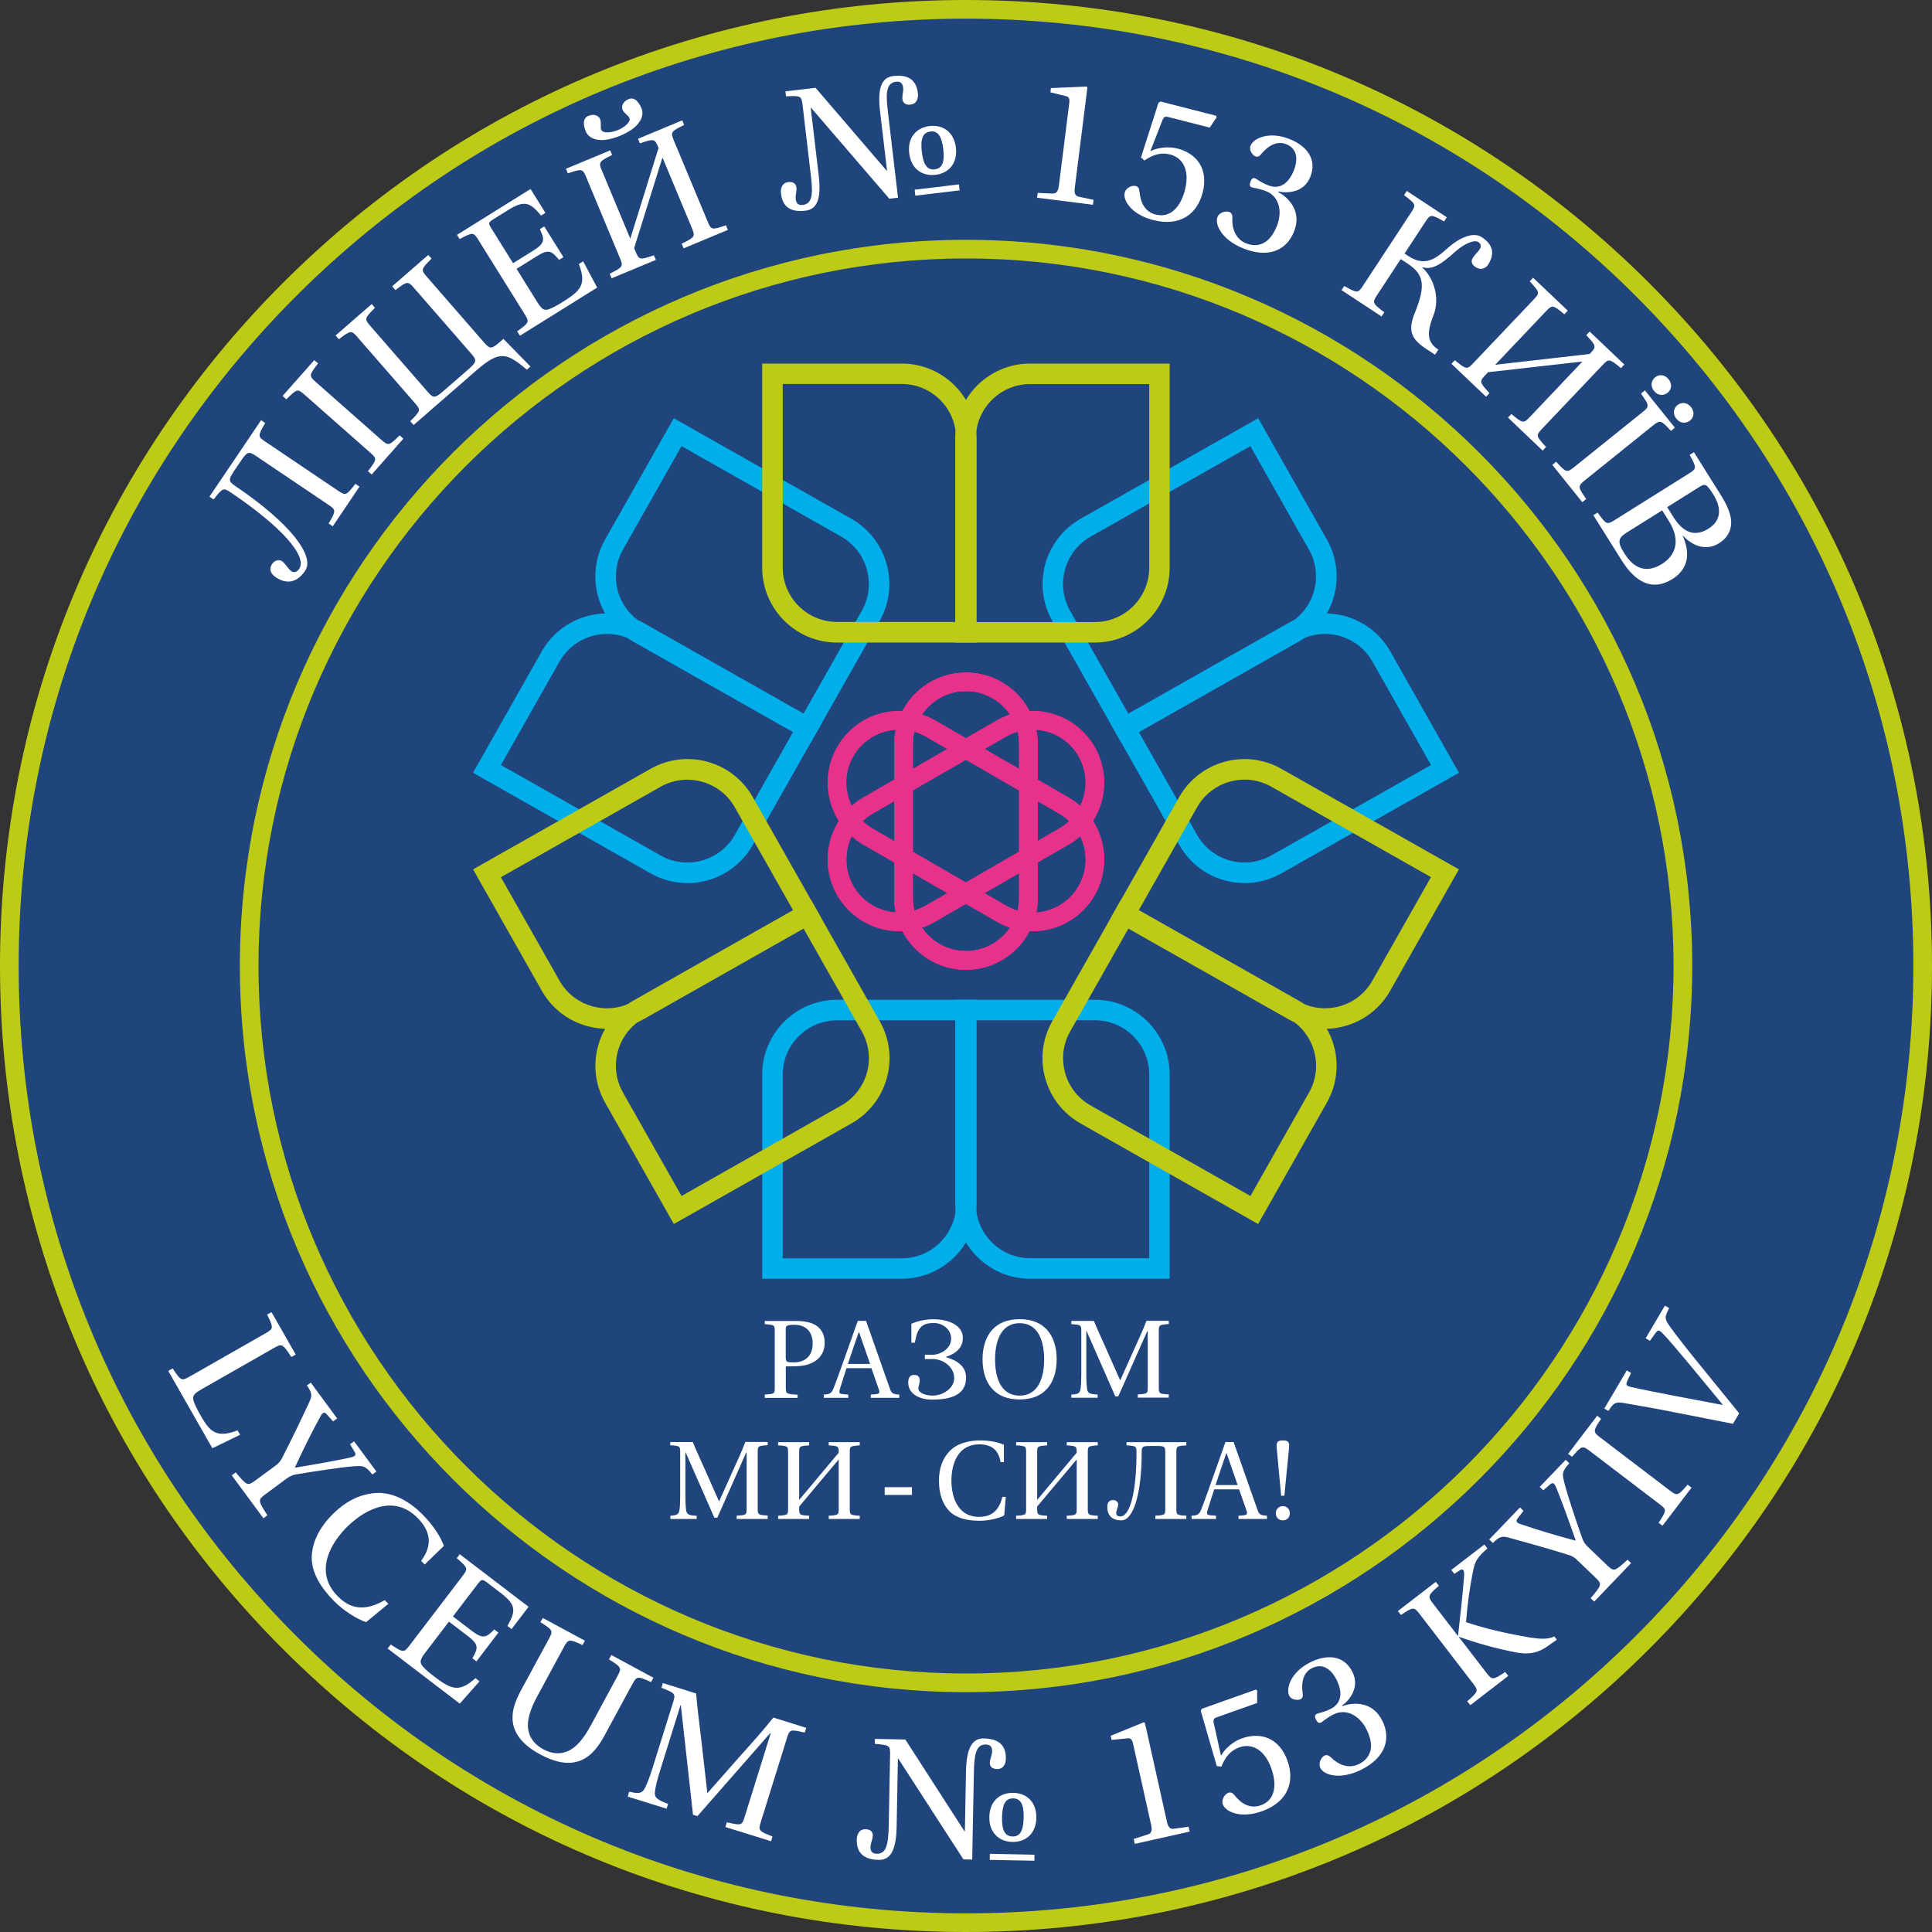
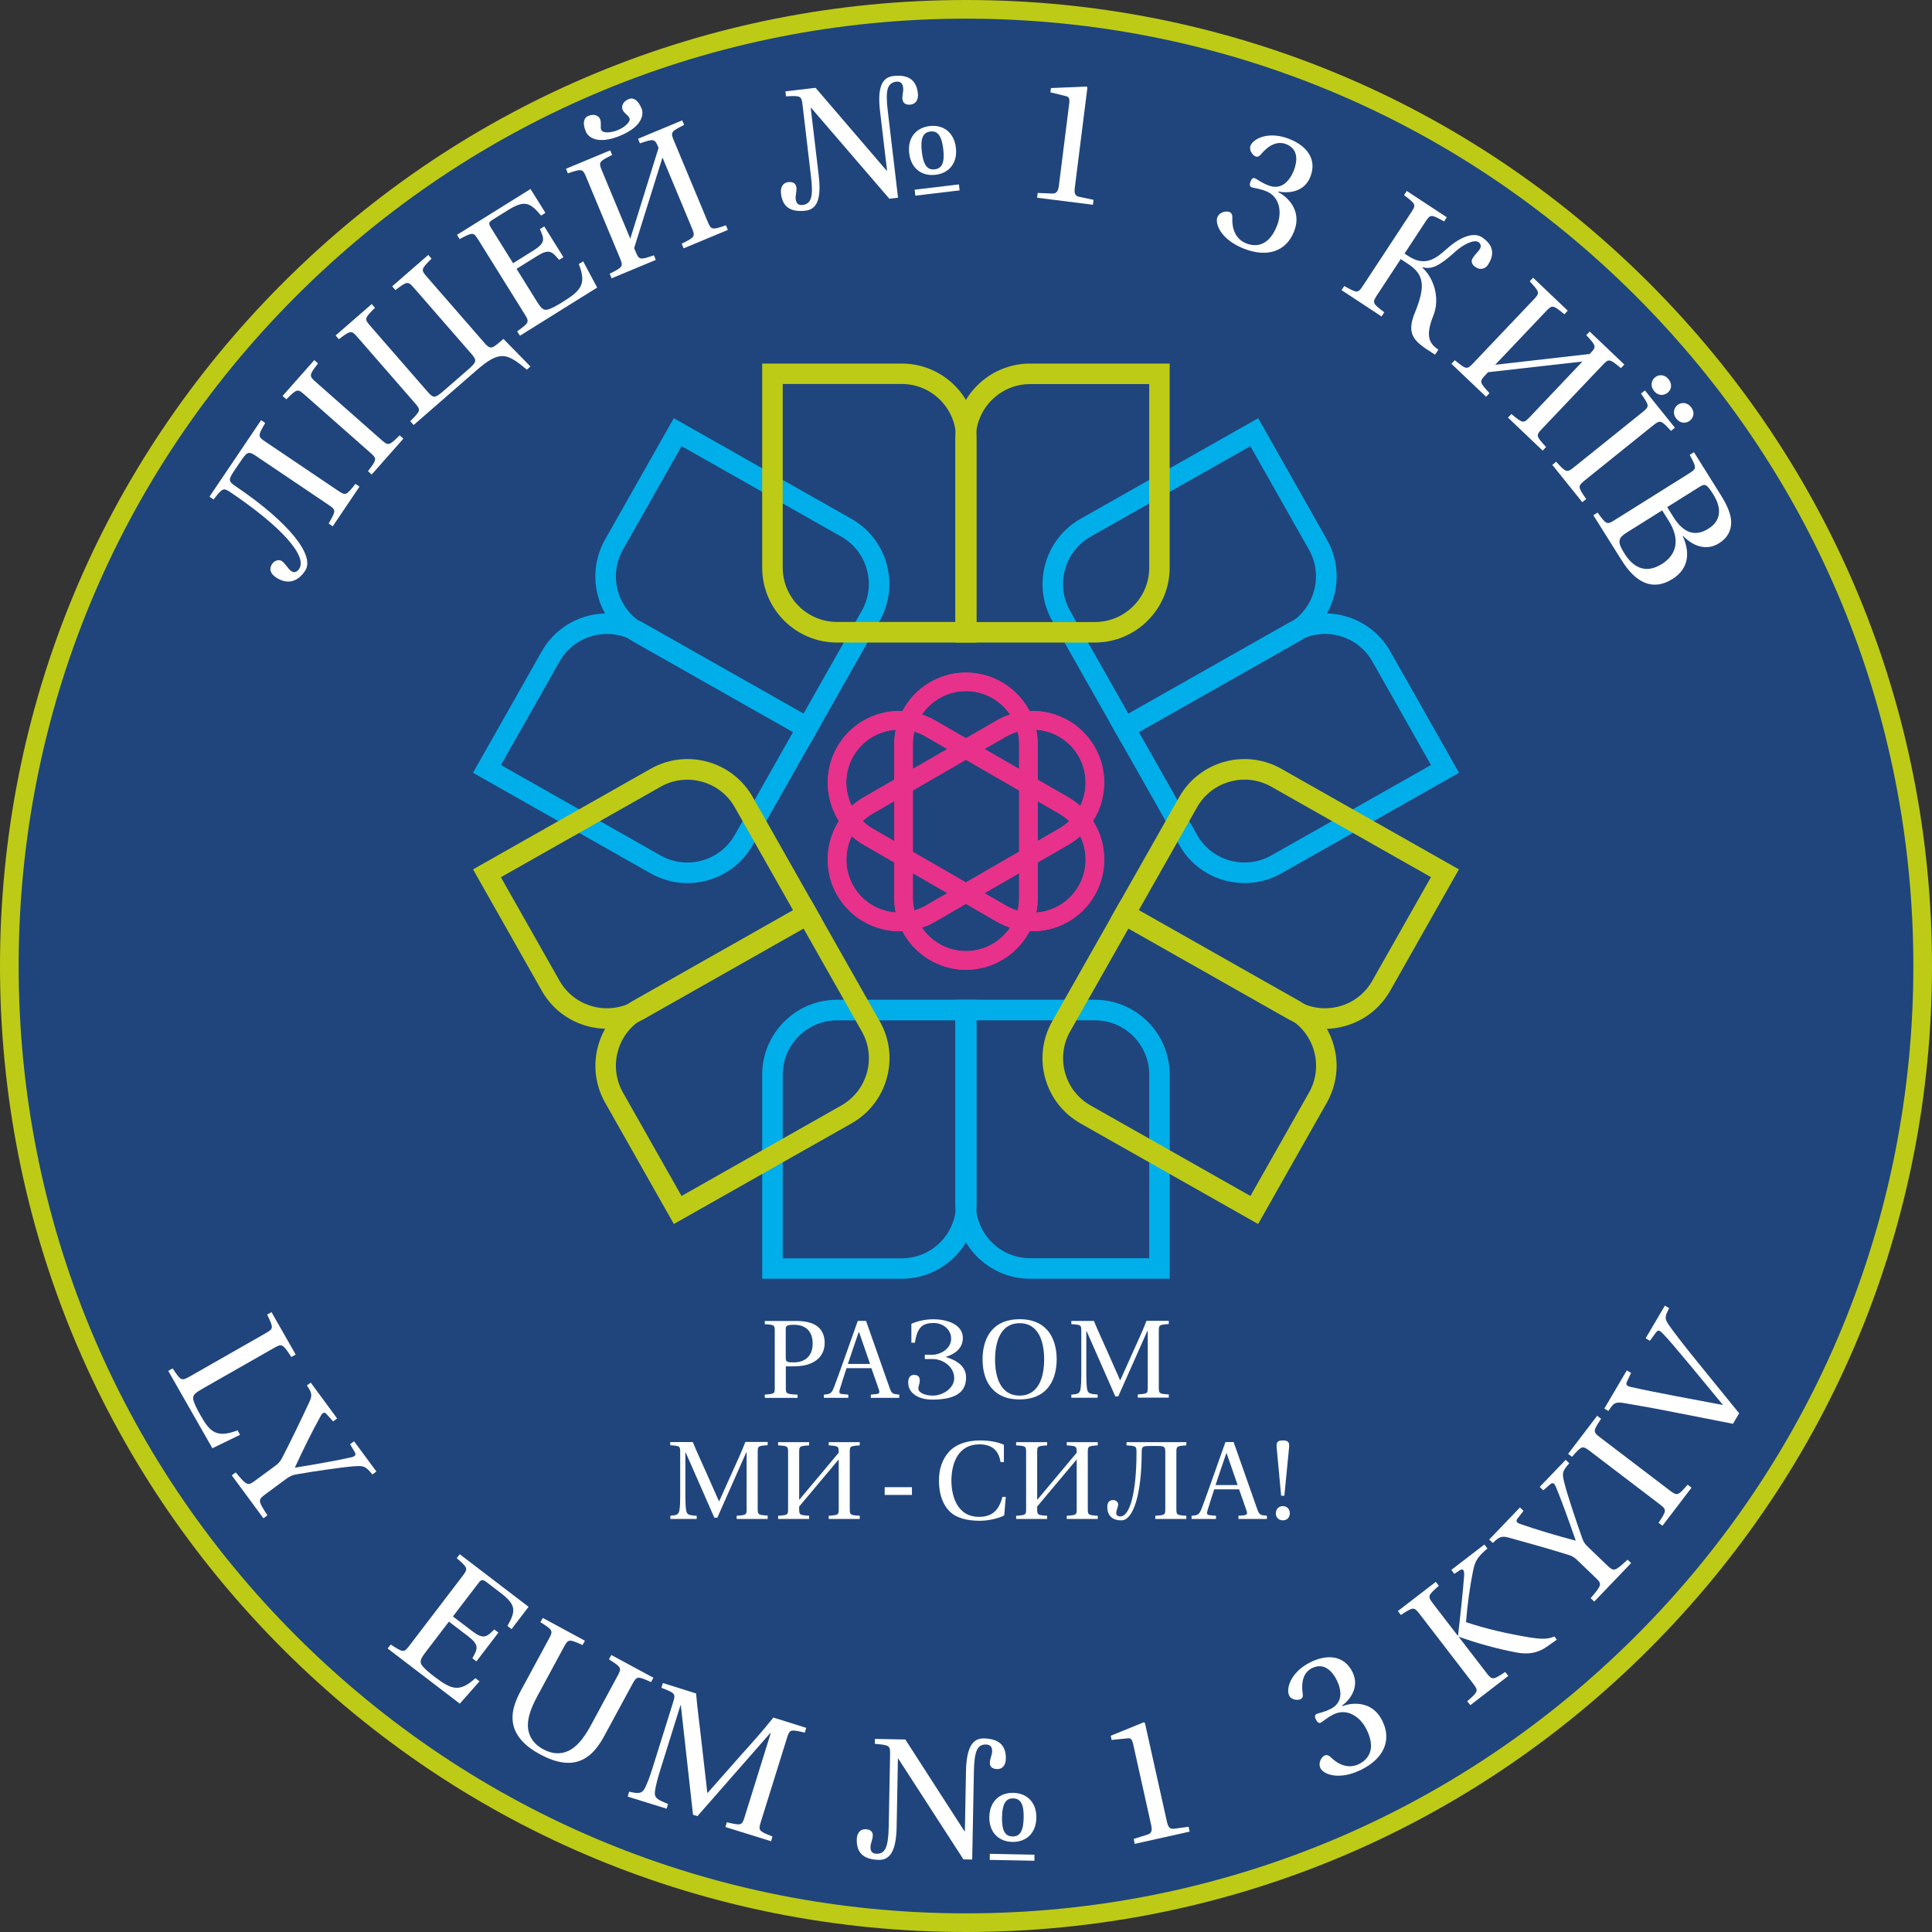
<svg xmlns="http://www.w3.org/2000/svg" width="80" height="80" viewBox="0 0 80 80" fill="none">
  <rect x="0" y="0" width="80" height="80" fill="#333333" stroke="none" />
  <g id="logo">
    <g id="Group">
      <g id="Group_2">
        <path id="Vector" d="M39.999 79.612C61.876 79.612 79.611 61.877 79.611 40C79.611 18.123 61.876 0.388 39.999 0.388C18.122 0.388 0.387 18.123 0.387 40C0.387 61.877 18.122 79.612 39.999 79.612Z" fill="#1F457C" />
        <path id="Vector_2" d="M40 80C29.315 80 19.271 75.841 11.715 68.285C4.159 60.728 0 50.685 0 40C0 29.315 4.159 19.271 11.715 11.715C19.271 4.159 29.315 0 40 0C50.685 0 60.728 4.159 68.285 11.715C75.841 19.271 80 29.315 80 40C80 50.685 75.841 60.728 68.285 68.285C60.728 75.837 50.685 80 40 80ZM40 0.773C29.523 0.773 19.67 4.854 12.262 12.262C4.854 19.67 0.773 29.523 0.773 40C0.773 50.477 4.854 60.33 12.262 67.738C19.67 75.146 29.523 79.228 40 79.228C50.477 79.228 60.33 75.146 67.738 67.738C75.146 60.33 79.228 50.477 79.228 40C79.228 29.523 75.146 19.67 67.738 12.262C60.33 4.851 50.477 0.773 40 0.773Z" fill="#BDCB16" />
      </g>
      <g id="Group_3">
-         <path id="Vector_3" d="M40.001 70.069C23.421 70.069 9.932 56.579 9.932 39.999C9.932 23.419 23.421 9.93 40.001 9.93C56.581 9.93 70.071 23.419 70.071 39.999C70.071 56.579 56.581 70.069 40.001 70.069ZM40.001 10.702C23.845 10.702 10.704 23.846 10.704 39.999C10.704 56.156 23.848 69.296 40.001 69.296C56.158 69.296 69.298 56.153 69.298 39.999C69.298 23.846 56.154 10.702 40.001 10.702Z" fill="#BDCB16" />
-       </g>
+         </g>
      <g id="Group_4">
        <g id="Group_5">
          <g id="Group_6">
            <path id="Vector_4" d="M46.419 30.737L43.572 25.71C42.729 24.221 43.255 22.327 44.743 21.483L52.099 17.317L54.945 22.344C55.788 23.833 55.263 25.727 53.774 26.57L46.419 30.737ZM51.774 18.474L45.16 22.221C44.08 22.831 43.699 24.21 44.309 25.29L46.736 29.576L53.351 25.83C54.43 25.219 54.811 23.84 54.201 22.761L51.774 18.474Z" fill="#00AFEA" />
            <path id="Vector_5" d="M51.535 36.567C50.452 36.567 49.401 36.003 48.833 34.994L45.986 29.967L53.342 25.801C54.83 24.958 56.724 25.483 57.568 26.972L60.414 31.999L53.059 36.165C52.576 36.437 52.054 36.567 51.535 36.567ZM47.143 30.288L49.57 34.574C50.181 35.653 51.56 36.034 52.639 35.424L59.254 31.678L56.827 27.392C56.217 26.312 54.837 25.931 53.758 26.541L47.143 30.288Z" fill="#00AFEA" />
          </g>
          <g id="Group_7">
            <path id="Vector_6" d="M33.579 30.737L26.224 26.57C24.735 25.727 24.213 23.833 25.053 22.344L27.9 17.317L35.255 21.483C36.744 22.327 37.266 24.221 36.426 25.71L33.579 30.737ZM28.221 18.474L25.794 22.761C25.184 23.84 25.564 25.216 26.644 25.83L33.258 29.576L35.685 25.29C36.296 24.21 35.915 22.835 34.835 22.221L28.221 18.474Z" fill="#00AFEA" />
            <path id="Vector_7" d="M28.465 36.568C27.947 36.568 27.424 36.437 26.941 36.165L19.586 31.999L22.433 26.972C23.276 25.484 25.17 24.962 26.659 25.801L34.014 29.967L31.167 34.994C30.599 35.999 29.544 36.568 28.465 36.568ZM20.743 31.678L27.357 35.425C28.437 36.035 29.813 35.654 30.426 34.574L32.853 30.288L26.239 26.542C25.16 25.932 23.784 26.313 23.17 27.392L20.743 31.678Z" fill="#00AFEA" />
          </g>
        </g>
        <g id="Group_8">
          <path id="Vector_8" d="M48.434 52.95H42.656C40.945 52.95 39.555 51.561 39.555 49.85V41.398H45.333C47.044 41.398 48.434 42.787 48.434 44.498V52.95ZM40.408 42.248V49.85C40.408 51.091 41.417 52.1 42.659 52.1H47.587V44.498C47.587 43.257 46.578 42.248 45.337 42.248H40.408Z" fill="#00AFEA" />
          <path id="Vector_9" d="M37.339 52.95H31.561V44.498C31.561 42.787 32.95 41.398 34.661 41.398H40.44V49.85C40.44 51.561 39.05 52.95 37.339 52.95ZM32.411 52.104H37.339C38.581 52.104 39.59 51.095 39.59 49.853V42.251H34.661C33.42 42.251 32.411 43.26 32.411 44.502V52.104Z" fill="#00AFEA" />
        </g>
        <g id="Group_9">
          <g id="Group_10">
            <path id="Vector_10" d="M27.903 50.684L25.056 45.657C24.213 44.168 24.739 42.274 26.228 41.431L33.583 37.265L36.43 42.291C36.839 43.011 36.941 43.847 36.719 44.648C36.497 45.445 35.978 46.112 35.258 46.518L27.903 50.684ZM33.258 38.422L26.644 42.168C25.564 42.778 25.184 44.158 25.794 45.237L28.221 49.523L34.835 45.777C35.357 45.48 35.735 44.997 35.897 44.419C36.056 43.84 35.982 43.233 35.685 42.708L33.258 38.422Z" fill="#BDCB16" />
            <path id="Vector_11" d="M25.137 42.599C24.054 42.599 23.003 42.035 22.435 41.026L19.588 35.999L26.943 31.833C28.432 30.99 30.326 31.515 31.169 33.004L34.016 38.031L26.661 42.197C26.177 42.472 25.652 42.599 25.137 42.599ZM20.741 36.324L23.169 40.61C23.779 41.689 25.158 42.07 26.238 41.46L32.852 37.714L30.425 33.427C29.814 32.348 28.435 31.967 27.356 32.577L20.741 36.324Z" fill="#BDCB16" />
          </g>
          <g id="Group_11">
            <path id="Vector_12" d="M52.096 50.684L44.74 46.518C44.021 46.108 43.502 45.445 43.28 44.648C43.058 43.851 43.164 43.015 43.569 42.291L46.416 37.265L53.771 41.431C54.491 41.84 55.01 42.503 55.232 43.3C55.454 44.098 55.348 44.934 54.943 45.657L52.096 50.684ZM46.741 38.422L44.314 42.708C44.017 43.23 43.943 43.837 44.102 44.419C44.261 44.997 44.638 45.48 45.164 45.777L51.778 49.523L54.205 45.237C54.816 44.158 54.434 42.782 53.355 42.168L46.741 38.422Z" fill="#BDCB16" />
            <path id="Vector_13" d="M54.861 42.603C54.332 42.603 53.81 42.465 53.338 42.197L45.982 38.031L48.829 33.004C49.672 31.515 51.567 30.99 53.055 31.833L60.41 35.999L57.564 41.026C57.154 41.746 56.491 42.264 55.694 42.486C55.419 42.564 55.14 42.603 54.861 42.603ZM47.143 37.71L53.757 41.456C54.279 41.753 54.886 41.827 55.468 41.668C56.047 41.509 56.53 41.132 56.826 40.606L59.253 36.32L52.639 32.574C51.56 31.963 50.184 32.344 49.57 33.424L47.143 37.71Z" fill="#BDCB16" />
          </g>
        </g>
        <g id="Group_12">
          <path id="Vector_14" d="M40.44 26.607H34.661C32.95 26.607 31.561 25.217 31.561 23.506V15.054H37.339C39.05 15.054 40.44 16.444 40.44 18.154V26.607ZM32.411 15.9V23.502C32.411 24.744 33.42 25.753 34.661 25.753H39.59V18.151C39.59 16.909 38.581 15.9 37.339 15.9H32.411Z" fill="#BDCB16" />
          <path id="Vector_15" d="M45.333 26.607H39.555V18.154C39.555 16.444 40.945 15.054 42.656 15.054H48.434V23.506C48.434 25.213 47.044 26.607 45.333 26.607ZM40.408 25.757H45.337C46.578 25.757 47.587 24.748 47.587 23.506V15.904H42.659C41.417 15.904 40.408 16.913 40.408 18.154V25.757Z" fill="#BDCB16" />
        </g>
      </g>
      <g id="Group_13">
        <g id="Group_14">
-           <path id="Vector_16" d="M40 40.155C38.363 40.155 37.029 38.822 37.029 37.185V30.821C37.029 29.184 38.363 27.851 40 27.851C41.636 27.851 42.97 29.184 42.97 30.821V37.185C42.97 38.822 41.636 40.155 40 40.155ZM40 28.616C38.786 28.616 37.798 29.604 37.798 30.817V37.181C37.798 38.395 38.786 39.383 40 39.383C41.213 39.383 42.201 38.395 42.201 37.181V30.817C42.201 29.604 41.213 28.616 40 28.616Z" fill="#E8318A" />
-         </g>
+           </g>
        <g id="Group_15">
          <path id="Vector_17" d="M37.249 38.56C36.223 38.56 35.221 38.027 34.671 37.075C33.852 35.656 34.339 33.836 35.757 33.018L41.267 29.836C42.685 29.017 44.506 29.504 45.324 30.922C46.143 32.34 45.656 34.161 44.238 34.979L38.727 38.161C38.262 38.433 37.754 38.56 37.249 38.56ZM42.752 30.21C42.379 30.21 42.001 30.305 41.655 30.503L36.145 33.684C35.637 33.977 35.274 34.453 35.122 35.021C34.971 35.593 35.048 36.185 35.337 36.69C35.944 37.741 37.292 38.101 38.343 37.494L43.853 34.312C44.904 33.706 45.264 32.358 44.657 31.307C44.255 30.605 43.514 30.21 42.752 30.21Z" fill="#E8318A" />
        </g>
        <g id="Group_16">
          <path id="Vector_18" d="M42.751 38.56C42.246 38.56 41.739 38.433 41.269 38.161L35.759 34.979C34.341 34.161 33.854 32.34 34.673 30.922C35.491 29.504 37.311 29.017 38.729 29.836L44.24 33.018C45.658 33.836 46.145 35.656 45.326 37.075C44.779 38.027 43.778 38.56 42.751 38.56ZM37.251 30.21C37.057 30.21 36.867 30.234 36.673 30.287C36.105 30.439 35.629 30.802 35.336 31.31C35.043 31.818 34.965 32.411 35.121 32.979C35.272 33.547 35.636 34.023 36.144 34.316L41.654 37.498C42.705 38.105 44.053 37.745 44.659 36.694C45.266 35.642 44.906 34.295 43.855 33.688L38.345 30.506C38.006 30.308 37.632 30.21 37.251 30.21Z" fill="#E8318A" />
        </g>
        <g id="Group_17">
          <path id="Vector_19" d="M40 40.155C38.363 40.155 37.029 38.822 37.029 37.185V30.821C37.029 29.184 38.363 27.851 40 27.851C41.636 27.851 42.97 29.184 42.97 30.821V37.185C42.97 38.822 41.636 40.155 40 40.155ZM40 28.616C38.786 28.616 37.798 29.604 37.798 30.817V37.181C37.798 38.395 38.786 39.383 40 39.383C41.213 39.383 42.201 38.395 42.201 37.181V30.817C42.201 29.604 41.213 28.616 40 28.616Z" fill="#E8318A" />
        </g>
        <g id="Group_18">
          <path id="Vector_20" d="M37.249 38.56C36.223 38.56 35.221 38.027 34.671 37.075C33.852 35.656 34.339 33.836 35.757 33.018L41.267 29.836C42.685 29.017 44.506 29.504 45.324 30.922C46.143 32.34 45.656 34.161 44.238 34.979L38.727 38.161C38.262 38.433 37.754 38.56 37.249 38.56ZM42.752 30.21C42.379 30.21 42.001 30.305 41.655 30.503L36.145 33.684C35.637 33.977 35.274 34.453 35.122 35.021C34.971 35.593 35.048 36.185 35.337 36.69C35.944 37.741 37.292 38.101 38.343 37.494L43.853 34.312C44.904 33.706 45.264 32.358 44.657 31.307C44.255 30.605 43.514 30.21 42.752 30.21Z" fill="#E8318A" />
        </g>
        <g id="Group_19">
          <path id="Vector_21" d="M42.751 38.56C42.246 38.56 41.739 38.433 41.269 38.161L35.759 34.979C34.341 34.161 33.854 32.34 34.673 30.922C35.491 29.504 37.311 29.017 38.729 29.836L44.24 33.018C45.658 33.836 46.145 35.656 45.326 37.075C44.779 38.027 43.778 38.56 42.751 38.56ZM37.251 30.21C37.057 30.21 36.867 30.234 36.673 30.287C36.105 30.439 35.629 30.802 35.336 31.31C35.043 31.818 34.965 32.411 35.121 32.979C35.272 33.547 35.636 34.023 36.144 34.316L41.654 37.498C42.705 38.105 44.053 37.745 44.659 36.694C45.266 35.642 44.906 34.295 43.855 33.688L38.345 30.506C38.006 30.308 37.632 30.21 37.251 30.21Z" fill="#E8318A" />
        </g>
        <g id="Group_20">
          <path id="Vector_22" d="M40 40.155C38.363 40.155 37.029 38.822 37.029 37.185V30.821C37.029 29.184 38.363 27.851 40 27.851C41.636 27.851 42.97 29.184 42.97 30.821V37.185C42.97 38.822 41.636 40.155 40 40.155ZM40 28.616C38.786 28.616 37.798 29.604 37.798 30.817V37.181C37.798 38.395 38.786 39.383 40 39.383C41.213 39.383 42.201 38.395 42.201 37.181V30.817C42.201 29.604 41.213 28.616 40 28.616Z" fill="#E8318A" />
        </g>
      </g>
    </g>
    <g id="Group_21">
      <path id="Vector_23" d="M11.267 23.353C11.38 23.187 11.566 23.163 11.672 23.233C11.813 23.328 11.93 23.561 12.06 23.649C12.201 23.745 12.318 23.66 12.388 23.554C12.741 23.029 11.637 21.797 9.577 20.407C9.249 20.185 9.228 20.189 8.843 20.683L8.674 20.566L10.812 17.398L10.981 17.515C10.667 18.058 10.671 18.076 11.002 18.298L13.983 20.309C14.315 20.531 14.332 20.527 14.717 20.034L14.886 20.15L13.778 21.794L13.609 21.677C13.923 21.134 13.919 21.117 13.588 20.894L10.589 18.873C10.282 18.665 10.226 18.714 9.947 19.127L9.736 19.437C9.457 19.85 9.436 19.921 9.743 20.125C11.979 21.635 13.055 23.011 12.635 23.635C12.293 24.143 11.856 24.196 11.418 23.903C11.178 23.738 11.14 23.54 11.267 23.353Z" fill="white" />
      <path id="Vector_24" d="M15.236 19.511C15.617 19.014 15.617 18.993 15.317 18.732L12.622 16.354C12.322 16.089 12.304 16.093 11.856 16.534L11.701 16.396L13.014 14.911L13.169 15.049C12.791 15.539 12.788 15.567 13.088 15.828L15.783 18.206C16.082 18.471 16.107 18.463 16.548 18.026L16.703 18.164L15.391 19.649L15.236 19.511Z" fill="white" />
      <path id="Vector_25" d="M16.987 17.441C17.431 16.996 17.431 16.979 17.17 16.679L14.81 13.97C14.549 13.67 14.528 13.67 14.03 14.047L13.896 13.892L15.392 12.59L15.526 12.745C15.082 13.19 15.082 13.207 15.343 13.507L17.717 16.234C17.96 16.513 18.027 16.481 18.401 16.157L19.354 15.328C19.728 14.999 19.767 14.94 19.527 14.661L17.152 11.934C16.892 11.634 16.87 11.634 16.373 12.012L16.239 11.856L17.735 10.555L17.869 10.71C17.424 11.154 17.424 11.172 17.685 11.472L20.059 14.199C20.303 14.477 20.37 14.446 20.744 14.121L20.846 14.033L21.964 15.176L21.816 15.306C20.987 14.615 20.698 14.488 19.721 15.342L17.128 17.599L16.987 17.441Z" fill="white" />
      <path id="Vector_26" d="M21.414 13.721C21.922 13.354 21.926 13.333 21.718 12.998L19.816 9.946C19.605 9.608 19.587 9.604 19.033 9.9L18.924 9.724L21.968 7.826L22.585 8.814L22.406 8.927C21.929 8.352 21.697 8.288 21.012 8.715L20.423 9.082C20.229 9.202 20.215 9.244 20.335 9.438L21.245 10.899L22.088 10.373C22.6 10.052 22.536 9.893 22.356 9.488L22.536 9.375L23.33 10.648L23.15 10.761C22.857 10.415 22.744 10.285 22.233 10.606L21.39 11.132L22.219 12.465C22.402 12.761 22.49 12.85 22.653 12.825C22.808 12.793 23.034 12.67 23.316 12.493C24.074 12.021 24.286 11.756 23.968 10.934L24.148 10.821L24.727 11.908L21.531 13.901L21.414 13.721Z" fill="white" />
      <path id="Vector_27" d="M25.245 11.334C25.806 11.055 25.813 11.034 25.662 10.667L24.279 7.351C24.127 6.984 24.106 6.977 23.513 7.178L23.436 6.988L25.266 6.226L25.348 6.416C24.787 6.695 24.78 6.716 24.931 7.083L26.099 9.884L27.27 6.123L27.263 6.109C27.111 5.742 27.09 5.735 26.497 5.936L26.42 5.746L28.251 4.984L28.328 5.174C27.767 5.453 27.76 5.474 27.912 5.841L29.295 9.157C29.447 9.524 29.468 9.531 30.061 9.33L30.138 9.521L28.307 10.283L28.226 10.092C28.787 9.813 28.794 9.792 28.642 9.425L27.432 6.522L26.258 10.275L26.311 10.399C26.462 10.766 26.483 10.773 27.076 10.572L27.157 10.762L25.326 11.524L25.245 11.334ZM24.356 4.801C24.639 4.684 24.804 4.822 24.847 4.928C24.914 5.09 24.847 5.259 24.896 5.376C24.963 5.534 25.323 5.495 25.587 5.386C25.852 5.277 26.131 5.044 26.064 4.889C26.014 4.772 25.849 4.702 25.778 4.54C25.736 4.434 25.753 4.218 26.035 4.102C26.226 4.024 26.42 4.141 26.565 4.49C26.667 4.734 26.6 5.238 25.683 5.619C24.765 6 24.36 5.693 24.258 5.45C24.113 5.1 24.169 4.878 24.356 4.801Z" fill="white" />
      <path id="Vector_28" d="M36.759 4.574L37.186 8.187L36.826 8.229L33.584 4.462H33.57L33.901 7.263C34.021 8.271 33.81 8.67 33.358 8.723C32.709 8.801 32.399 8.543 32.339 8.014C32.31 7.767 32.409 7.569 32.635 7.541C32.847 7.517 32.956 7.605 32.977 7.76C32.998 7.936 32.928 8.081 32.949 8.243C32.967 8.398 33.037 8.511 33.235 8.487C33.594 8.444 33.683 8.148 33.58 7.301L33.235 4.366C33.189 3.971 33.171 3.957 32.547 3.989L32.522 3.784L33.771 3.636L36.709 7.061L36.731 7.065L36.441 4.61C36.321 3.601 36.533 3.202 36.985 3.149C37.634 3.072 37.944 3.329 38.008 3.858C38.036 4.105 37.937 4.303 37.711 4.331C37.5 4.356 37.39 4.268 37.369 4.112C37.348 3.936 37.419 3.791 37.397 3.629C37.38 3.474 37.309 3.361 37.112 3.382C36.745 3.432 36.657 3.728 36.759 4.574ZM38.494 5.22C39.059 5.153 39.507 5.481 39.581 6.116C39.655 6.751 39.299 7.174 38.734 7.238C38.17 7.305 37.722 6.977 37.648 6.342C37.574 5.707 37.93 5.287 38.494 5.22ZM37.874 7.855L39.708 7.636L39.736 7.883L37.902 8.102L37.874 7.855ZM38.706 7.012C39.024 6.973 39.119 6.705 39.059 6.176C38.995 5.647 38.84 5.407 38.523 5.446C38.205 5.485 38.11 5.753 38.17 6.282C38.23 6.811 38.389 7.051 38.706 7.012Z" fill="white" />
      <path id="Vector_29" d="M42.967 7.989L43.566 8.014C43.644 8.017 43.704 8.003 43.746 7.957C43.795 7.915 43.827 7.83 43.845 7.696L44.275 4.278C44.3 4.073 44.258 4.01 44.141 3.982L43.496 3.823L43.517 3.647L44.998 3.583L45.027 3.629L44.505 7.777C44.469 8.053 44.547 8.12 44.695 8.151L45.281 8.275L45.256 8.479L42.945 8.187L42.967 7.989Z" fill="white" />
-       <path id="Vector_30" d="M47.03 7.704C47.126 7.728 47.171 7.806 47.182 7.919C47.221 8.346 47.376 8.762 47.859 8.885C48.459 9.037 48.886 8.575 49.066 7.866C49.298 6.956 48.9 6.511 48.459 6.398C48.089 6.303 47.764 6.388 47.39 6.645L47.245 6.522L47.972 4.25L48.057 4.204L50.357 4.793L50.378 4.857L50.092 5.284L48.378 4.846C48.247 4.814 48.191 4.828 48.127 4.994L47.641 6.24L47.651 6.257C47.923 6.113 48.371 6.053 48.748 6.148C49.567 6.356 50.046 7.009 49.8 7.972C49.577 8.846 48.882 9.404 47.746 9.111C46.85 8.882 46.49 8.293 46.572 7.975C46.632 7.749 46.893 7.668 47.03 7.704Z" fill="white" />
      <path id="Vector_31" d="M50.905 8.777C50.996 8.812 51.039 8.9 51.028 9.041C51.007 9.461 51.162 9.902 51.596 10.075C52.065 10.262 52.566 10.135 52.877 9.348C53.102 8.773 52.986 8.138 52.425 7.916C52.108 7.793 51.903 7.786 51.825 7.754C51.741 7.719 51.734 7.634 51.779 7.521C51.825 7.401 51.885 7.348 51.97 7.383C52.048 7.415 52.203 7.553 52.52 7.676C53.081 7.898 53.416 7.458 53.575 7.059C53.72 6.689 53.78 6.177 53.258 5.969C52.887 5.824 52.52 6.015 52.199 6.406C52.139 6.48 52.069 6.509 51.981 6.473C51.889 6.438 51.702 6.233 51.783 6.029C51.896 5.743 52.524 5.411 53.395 5.757C54.101 6.036 54.549 6.586 54.259 7.32C54.002 7.976 53.321 8.011 52.94 7.93L52.929 7.955C53.279 8.131 53.935 8.696 53.586 9.581C53.251 10.428 52.46 10.671 51.501 10.294C50.569 9.927 50.298 9.278 50.411 8.992C50.502 8.766 50.785 8.731 50.905 8.777Z" fill="white" />
      <path id="Vector_32" d="M55.665 11.844C56.212 12.151 56.23 12.148 56.448 11.816L58.424 8.81C58.643 8.479 58.639 8.458 58.138 8.08L58.251 7.907L59.909 8.997L59.796 9.17C59.249 8.863 59.232 8.867 59.013 9.198L58.159 10.5L58.315 10.602C58.999 11.05 59.443 10.722 59.902 10.31C60.442 9.823 61.006 9.59 61.362 9.823C61.987 10.232 61.786 10.705 61.609 10.973C61.535 11.086 61.338 11.22 61.094 11.057C60.953 10.962 60.89 10.828 60.985 10.68C61.101 10.504 61.193 10.444 61.274 10.317C61.338 10.221 61.331 10.098 61.218 10.024C61.045 9.911 60.622 10.091 60.241 10.437C59.634 10.983 59.295 11.177 58.907 11.065L58.897 11.082C59.383 11.52 59.634 12.366 59.355 13.061C59.031 13.869 59.147 14.208 59.56 14.479L59.422 14.687L59.077 14.462C58.484 14.07 58.265 13.742 58.579 12.969C59.038 11.844 58.978 11.368 58.293 10.92L58.001 10.729L57.034 12.2C56.815 12.532 56.819 12.553 57.32 12.931L57.207 13.104L55.549 12.013L55.665 11.844Z" fill="white" />
      <path id="Vector_33" d="M60.241 14.915C60.724 15.313 60.745 15.313 61.017 15.024L63.493 12.417C63.768 12.128 63.768 12.11 63.342 11.648L63.483 11.5L64.918 12.865L64.777 13.013C64.294 12.615 64.276 12.615 64.001 12.904L61.913 15.105L65.825 14.657L65.836 14.647C66.111 14.357 66.111 14.336 65.684 13.878L65.825 13.729L67.261 15.095L67.12 15.243C66.636 14.844 66.615 14.844 66.344 15.133L63.867 17.74C63.592 18.03 63.592 18.047 64.019 18.509L63.878 18.658L62.442 17.292L62.583 17.144C63.066 17.543 63.084 17.543 63.359 17.254L65.525 14.971L61.617 15.412L61.525 15.511C61.25 15.8 61.253 15.818 61.676 16.28L61.535 16.428L60.1 15.063L60.241 14.915Z" fill="white" />
      <path id="Vector_34" d="M64.436 19.119C64.859 19.581 64.881 19.581 65.191 19.334L67.996 17.08C68.306 16.829 68.309 16.812 67.95 16.297L68.112 16.166L69.354 17.711L69.191 17.842C68.772 17.387 68.747 17.38 68.436 17.627L65.635 19.881C65.325 20.131 65.329 20.156 65.681 20.664L65.519 20.794L64.277 19.249L64.436 19.119ZM69.093 15.704C69.262 15.916 69.206 16.142 69.05 16.265C68.895 16.388 68.655 16.399 68.489 16.187C68.324 15.983 68.38 15.746 68.535 15.623C68.69 15.496 68.93 15.499 69.093 15.704ZM70.02 16.854C70.19 17.066 70.133 17.291 69.978 17.415C69.823 17.538 69.583 17.549 69.414 17.337C69.248 17.133 69.304 16.896 69.46 16.773C69.618 16.649 69.855 16.649 70.02 16.854Z" fill="white" />
      <path id="Vector_35" d="M66.153 21.225C66.52 21.733 66.541 21.736 66.876 21.525L69.921 19.616C70.259 19.404 70.263 19.387 69.966 18.833L70.143 18.724L71.233 20.463C71.536 20.942 71.695 21.331 71.684 21.662C71.674 22.004 71.508 22.294 71.176 22.498C70.714 22.788 70.157 22.678 69.688 22.184L69.677 22.191C69.966 22.823 69.97 23.525 69.257 23.973C68.421 24.498 67.719 24.114 67.148 23.2L65.977 21.334L66.153 21.225ZM67.264 22.918C67.589 23.437 68.09 23.807 68.813 23.355C69.451 22.957 69.568 22.311 69.099 21.567L68.827 21.133L67.363 22.05C66.993 22.283 66.961 22.438 67.264 22.918ZM69.289 21.405C69.681 22.029 70.153 22.262 70.742 21.892C71.363 21.503 71.222 20.918 70.947 20.48C70.654 20.011 70.598 20.018 70.34 20.181L69.035 20.999L69.289 21.405Z" fill="white" />
    </g>
    <g id="Group_22">
      <g id="Group_23">
        <path id="Vector_36" d="M7.15 56.664C7.496 57.186 7.517 57.189 7.863 56.995L10.985 55.214C11.331 55.016 11.334 54.999 11.062 54.434L11.242 54.332L12.244 56.089L12.064 56.191C11.701 55.637 11.676 55.627 11.331 55.824L8.374 57.51C8.071 57.683 7.983 57.768 8 57.93C8.025 58.089 8.138 58.318 8.314 58.625C8.685 59.274 8.956 59.567 9.835 59.228L9.941 59.412L8.794 59.969L6.967 56.766L7.15 56.664Z" fill="white" />
        <path id="Vector_37" d="M12.869 57.253L13.959 58.734L13.794 58.858L13.511 58.544C13.437 58.466 13.363 58.488 13.293 58.608C12.929 59.264 12.569 59.987 12.213 60.763L12.22 60.773C13.039 60.639 14.108 60.449 14.559 60.34C14.7 60.304 14.757 60.248 14.693 60.135L14.496 59.803L14.661 59.68L15.586 60.932L15.42 61.056C15.12 60.685 15.049 60.685 14.591 60.721C14.175 60.752 13.056 60.915 12.259 61.052C12.104 61.08 12.005 61.126 11.867 61.225L10.993 61.871C10.679 62.103 10.672 62.132 11.074 62.745L10.908 62.869L9.596 61.091L9.761 60.968C10.231 61.532 10.259 61.535 10.573 61.303L11.427 60.675C11.539 60.59 11.621 60.495 11.695 60.343C12.055 59.645 12.443 58.84 12.795 58.085C12.943 57.782 12.919 57.676 12.707 57.366L12.869 57.253Z" fill="white" />
-         <path id="Vector_38" d="M15.603 61.821C16.242 61.793 16.916 62.117 17.526 62.742C17.977 63.204 18.263 63.68 18.38 64.012L17.586 64.784L17.438 64.633C17.942 63.952 17.805 63.38 17.297 62.862C16.372 61.916 15.219 62.4 14.383 63.214C13.769 63.814 12.951 65.042 13.974 66.086C14.623 66.753 15.265 66.633 15.931 66.259L16.08 66.41L15.162 67.169C14.792 67.052 14.224 66.696 13.825 66.291C13.268 65.723 12.901 65.109 12.908 64.488C12.915 63.885 13.219 63.239 13.815 62.661C14.39 62.103 14.993 61.849 15.603 61.821Z" fill="white" />
        <path id="Vector_39" d="M16.183 68.097C16.705 68.442 16.726 68.439 16.966 68.125L19.146 65.268C19.386 64.95 19.386 64.932 18.913 64.52L19.037 64.357L21.887 66.534L21.182 67.458L21.012 67.328C21.383 66.679 21.358 66.439 20.716 65.948L20.162 65.525C19.982 65.388 19.936 65.388 19.799 65.567L18.755 66.933L19.545 67.536C20.024 67.903 20.151 67.783 20.469 67.472L20.638 67.603L19.728 68.795L19.559 68.665C19.781 68.27 19.859 68.118 19.379 67.751L18.589 67.148L17.636 68.397C17.425 68.672 17.375 68.788 17.453 68.929C17.538 69.063 17.732 69.233 17.996 69.434C18.709 69.977 19.03 70.079 19.686 69.49L19.855 69.621L19.04 70.545L16.049 68.259L16.183 68.097Z" fill="white" />
        <path id="Vector_40" d="M22.477 66.996L24.22 67.938L24.121 68.118C23.557 67.86 23.532 67.864 23.342 68.213L22.248 70.238C21.927 70.831 21.818 71.257 21.871 71.61C21.931 71.967 22.135 72.238 22.492 72.432C22.855 72.63 23.197 72.651 23.525 72.506C23.846 72.358 24.146 72.034 24.467 71.441L25.561 69.416C25.751 69.067 25.744 69.046 25.215 68.71L25.314 68.531L27.056 69.472L26.958 69.652C26.393 69.395 26.369 69.398 26.178 69.748L25.014 71.896C24.813 72.27 24.569 72.57 24.344 72.728C23.723 73.191 22.989 72.979 22.368 72.647C21.754 72.316 21.179 71.811 21.225 71.042C21.232 70.771 21.352 70.407 21.55 70.037L22.721 67.874C22.911 67.525 22.904 67.504 22.375 67.169L22.477 66.996Z" fill="white" />
        <path id="Vector_41" d="M26.051 74.189C26.41 74.27 26.583 74.295 26.714 74.023C26.816 73.812 26.911 73.558 27.024 73.198L27.864 70.513C27.984 70.132 27.973 70.115 27.388 69.889L27.448 69.691L28.823 70.122C28.88 70.803 28.979 71.487 29.053 72.175L29.289 74.235L29.303 74.239L30.682 72.676C31.141 72.164 31.603 71.653 32.023 71.12L33.385 71.547L33.325 71.745C32.721 71.6 32.697 71.607 32.58 71.988L31.511 75.42C31.391 75.801 31.409 75.819 31.988 76.045L31.928 76.242L30.037 75.653L30.097 75.456C30.707 75.6 30.725 75.593 30.841 75.212L31.913 71.773L31.892 71.766L28.88 75.202L28.696 75.145L28.192 70.612L28.178 70.609L27.338 73.3C27.225 73.66 27.158 73.921 27.123 74.157C27.074 74.454 27.232 74.524 27.663 74.697L27.603 74.895L25.994 74.394L26.051 74.189Z" fill="white" />
        <path id="Vector_42" d="M40.327 73.363L40.257 77L39.894 76.993L37.195 72.82H37.181L37.128 75.642C37.11 76.658 36.846 77.021 36.391 77.014C35.738 77 35.466 76.704 35.477 76.171C35.48 75.92 35.607 75.74 35.833 75.744C36.045 75.748 36.144 75.85 36.14 76.005C36.136 76.181 36.048 76.315 36.045 76.478C36.041 76.633 36.098 76.756 36.295 76.76C36.659 76.767 36.782 76.485 36.8 75.631L36.856 72.675C36.863 72.276 36.849 72.262 36.225 72.209L36.228 72.005L37.488 72.029L39.932 75.822L39.953 75.829L39.999 73.356C40.017 72.34 40.282 71.976 40.737 71.984C41.389 71.998 41.661 72.294 41.65 72.827C41.647 73.077 41.52 73.257 41.294 73.253C41.082 73.25 40.983 73.148 40.987 72.992C40.991 72.816 41.079 72.682 41.082 72.52C41.086 72.365 41.029 72.241 40.832 72.237C40.468 72.227 40.342 72.509 40.327 73.363ZM41.957 74.238C42.525 74.248 42.924 74.633 42.913 75.271C42.903 75.91 42.49 76.28 41.922 76.27C41.354 76.259 40.955 75.874 40.966 75.236C40.977 74.597 41.389 74.227 41.957 74.238ZM40.987 76.763L42.836 76.799L42.832 77.049L40.983 77.014L40.987 76.763ZM41.925 76.044C42.246 76.051 42.377 75.797 42.388 75.264C42.398 74.731 42.275 74.474 41.954 74.467C41.633 74.46 41.502 74.714 41.492 75.247C41.481 75.779 41.604 76.037 41.925 76.044Z" fill="white" />
        <path id="Vector_43" d="M46.945 76.146L47.516 75.966C47.59 75.942 47.643 75.91 47.664 75.854C47.696 75.797 47.696 75.709 47.668 75.575L46.92 72.213C46.874 72.012 46.814 71.966 46.694 71.98L46.031 72.047L45.992 71.874L47.368 71.314L47.41 71.349L48.32 75.434C48.38 75.705 48.476 75.741 48.624 75.723L49.217 75.642L49.262 75.843L46.987 76.351L46.945 76.146Z" fill="white" />
-         <path id="Vector_44" d="M50.867 74.234C50.962 74.202 51.044 74.241 51.111 74.329C51.379 74.664 51.742 74.918 52.211 74.752C52.793 74.544 52.889 73.924 52.645 73.232C52.331 72.347 51.749 72.198 51.322 72.354C50.959 72.481 50.74 72.735 50.574 73.154L50.384 73.13L49.721 70.84L49.767 70.756L52.003 69.962L52.056 70.004V70.516L50.387 71.108C50.26 71.154 50.222 71.197 50.264 71.373L50.553 72.678L50.571 72.685C50.715 72.414 51.054 72.114 51.421 71.983C52.218 71.701 52.98 71.973 53.312 72.911C53.615 73.761 53.351 74.608 52.246 75.003C51.375 75.313 50.747 75.024 50.634 74.714C50.56 74.495 50.733 74.283 50.867 74.234Z" fill="white" />
        <path id="Vector_45" d="M54.841 72.697C54.929 72.651 55.021 72.68 55.12 72.778C55.42 73.075 55.85 73.255 56.27 73.047C56.721 72.821 56.961 72.366 56.584 71.611C56.309 71.057 55.758 70.722 55.219 70.99C54.915 71.142 54.774 71.293 54.697 71.329C54.615 71.371 54.548 71.314 54.492 71.209C54.435 71.096 54.435 71.015 54.517 70.972C54.594 70.934 54.795 70.912 55.102 70.761C55.642 70.489 55.54 69.946 55.349 69.565C55.173 69.209 54.827 68.824 54.326 69.075C53.97 69.251 53.867 69.653 53.945 70.154C53.959 70.249 53.931 70.32 53.85 70.362C53.762 70.408 53.483 70.408 53.384 70.214C53.247 69.942 53.419 69.251 54.259 68.831C54.94 68.492 55.649 68.528 56.002 69.233C56.316 69.861 55.889 70.394 55.575 70.623L55.589 70.648C55.956 70.503 56.813 70.394 57.236 71.248C57.642 72.062 57.296 72.814 56.376 73.276C55.48 73.724 54.816 73.491 54.679 73.219C54.566 72.987 54.728 72.754 54.841 72.697Z" fill="white" />
        <path id="Vector_46" d="M60.754 70.447C61.224 70.031 61.227 70.013 60.984 69.695L58.793 66.845C58.55 66.531 58.528 66.528 58.01 66.873L57.883 66.711L59.453 65.501L59.58 65.663C59.114 66.073 59.107 66.097 59.35 66.415L60.373 67.745C60.458 67.014 60.581 65.861 60.627 65.244C60.638 65 60.574 64.944 60.447 65.021L60.222 65.17L60.095 65.007L61.463 63.956L61.59 64.118C61.135 64.513 61.068 64.665 60.977 65.148C60.864 65.709 60.758 66.471 60.705 67.17C61.53 67.448 62.441 67.653 63.354 67.805C63.792 67.872 64.091 67.889 64.363 67.762L64.465 67.896L64.099 68.154C63.742 68.412 63.365 68.538 62.751 68.418C61.929 68.26 61.135 68.031 60.437 67.787L60.412 67.769L60.401 67.776L61.544 69.262C61.788 69.576 61.813 69.576 62.328 69.233L62.455 69.396L60.885 70.606L60.754 70.447Z" fill="white" />
        <path id="Vector_47" d="M61.664 63.75L62.938 62.42L63.086 62.561L62.828 62.893C62.765 62.981 62.796 63.048 62.927 63.097C63.636 63.344 64.409 63.574 65.234 63.792L65.245 63.782C64.973 62.999 64.603 61.976 64.419 61.552C64.359 61.418 64.296 61.376 64.197 61.457L63.904 61.711L63.756 61.57L64.832 60.448L64.98 60.589C64.666 60.949 64.677 61.016 64.793 61.464C64.895 61.87 65.248 62.942 65.52 63.704C65.573 63.852 65.636 63.944 65.76 64.061L66.543 64.812C66.825 65.084 66.857 65.08 67.393 64.583L67.541 64.724L66.014 66.318L65.865 66.177C66.342 65.62 66.342 65.588 66.059 65.32L65.294 64.586C65.192 64.487 65.086 64.424 64.924 64.378C64.176 64.142 63.315 63.902 62.511 63.68C62.186 63.584 62.087 63.627 61.816 63.891L61.664 63.75Z" fill="white" />
        <path id="Vector_48" d="M68.678 63.055C69.024 62.533 69.02 62.511 68.703 62.272L65.842 60.092C65.524 59.852 65.507 59.852 65.094 60.324L64.932 60.201L66.135 58.624L66.297 58.748C65.955 59.266 65.955 59.291 66.272 59.531L69.133 61.711C69.451 61.951 69.475 61.944 69.881 61.478L70.043 61.601L68.84 63.178L68.678 63.055Z" fill="white" />
        <path id="Vector_49" d="M66.432 58.325L67.363 56.745L67.539 56.85L67.381 57.185C67.306 57.341 67.352 57.39 67.532 57.432C68.114 57.563 68.767 57.69 69.409 57.813L71.317 58.173L71.339 58.17L69.956 56.498C69.472 55.916 69.046 55.407 68.816 55.182C68.718 55.083 68.654 55.051 68.548 55.203L68.319 55.52L68.143 55.415L68.94 54.063L69.116 54.169C68.94 54.511 68.908 54.593 69.12 54.889C69.356 55.228 69.836 55.841 70.368 56.494L72.016 58.522L71.758 58.956L69.391 58.491C68.654 58.343 67.906 58.209 67.278 58.103C66.883 58.032 66.813 58.092 66.601 58.427L66.432 58.325Z" fill="white" />
      </g>
    </g>
    <g id="Group_24">
      <path id="Vector_50" d="M31.668 57.746C32.074 57.718 32.081 57.711 32.081 57.453V55.125C32.081 54.868 32.07 54.857 31.668 54.832V54.698H32.952C33.273 54.698 33.569 54.744 33.788 54.882C33.996 55.012 34.148 55.249 34.148 55.601C34.148 56.176 33.742 56.423 33.389 56.519C33.22 56.561 33.012 56.578 32.8 56.578H32.539V57.457C32.539 57.714 32.553 57.725 33.026 57.75V57.884H31.668V57.746ZM32.878 56.413C33.273 56.413 33.651 56.205 33.651 55.63C33.651 55.129 33.361 54.857 32.885 54.857C32.585 54.857 32.536 54.899 32.536 55.026V56.233C32.539 56.402 32.606 56.413 32.878 56.413Z" fill="white" />
      <path id="Vector_51" d="M34.111 57.747C34.401 57.733 34.443 57.676 34.538 57.429C34.7 57.009 34.891 56.459 35.036 56.057L35.519 54.695H35.861L36.838 57.472C36.919 57.712 36.972 57.726 37.237 57.747V57.881H36.059V57.747L36.267 57.729C36.415 57.715 36.436 57.666 36.39 57.532L36.083 56.653H35.053C34.947 56.981 34.852 57.267 34.771 57.542C34.736 57.666 34.746 57.712 34.887 57.726L35.127 57.747V57.881H34.115V57.747H34.111ZM36.027 56.477L35.572 55.161H35.558C35.42 55.567 35.258 56.018 35.11 56.477H36.027Z" fill="white" />
      <path id="Vector_52" d="M37.847 56.931C38.055 56.931 38.087 57.062 38.087 57.168C38.087 57.274 38.027 57.397 38.027 57.496C38.027 57.672 38.313 57.789 38.627 57.789C39.04 57.789 39.512 57.485 39.512 57.066C39.512 56.593 39.043 56.275 38.627 56.275H38.295V56.099H38.602C38.902 56.099 39.385 55.877 39.385 55.429C39.385 55.037 39.022 54.783 38.676 54.783C38.235 54.783 37.985 54.914 37.886 55.598H37.738V54.815C37.946 54.72 38.285 54.628 38.645 54.628C39.244 54.628 39.869 54.854 39.869 55.401C39.869 55.792 39.6 56.046 39.17 56.184V56.194C39.639 56.332 40.003 56.586 40.003 57.037C40.003 57.545 39.713 57.955 38.602 57.955C38.055 57.955 37.607 57.711 37.607 57.245C37.607 57.041 37.696 56.931 37.847 56.931Z" fill="white" />
      <path id="Vector_53" d="M41.077 55.073C41.335 54.784 41.712 54.625 42.22 54.625C42.724 54.625 43.102 54.78 43.363 55.073C43.61 55.348 43.755 55.772 43.755 56.286C43.755 56.802 43.61 57.225 43.363 57.5C43.105 57.789 42.728 57.948 42.22 57.948C41.712 57.948 41.338 57.793 41.077 57.5C40.827 57.225 40.685 56.802 40.685 56.286C40.685 55.772 40.83 55.348 41.077 55.073ZM42.22 57.789C43.038 57.789 43.236 56.964 43.236 56.29C43.236 55.613 43.038 54.791 42.22 54.791C41.402 54.791 41.204 55.616 41.204 56.29C41.201 56.964 41.398 57.789 42.22 57.789Z" fill="white" />
      <path id="Vector_54" d="M44.365 57.747C44.605 57.73 44.714 57.712 44.742 57.518C44.764 57.366 44.774 57.19 44.774 56.947V55.123C44.774 54.865 44.764 54.855 44.361 54.83V54.696H45.296C45.462 55.105 45.656 55.511 45.836 55.92L46.379 57.148H46.39L46.944 55.913C47.127 55.507 47.318 55.102 47.473 54.692H48.397V54.826C47.995 54.855 47.984 54.862 47.984 55.119V57.447C47.984 57.705 47.998 57.716 48.397 57.74V57.874H47.113V57.74C47.519 57.712 47.526 57.705 47.526 57.447V55.116H47.508L46.305 57.821H46.182L44.993 55.116H44.982V56.943C44.982 57.186 44.993 57.363 45.014 57.514C45.042 57.709 45.151 57.723 45.451 57.744V57.878H44.361V57.747H44.365Z" fill="white" />
      <path id="Vector_55" d="M27.756 62.763C27.995 62.745 28.105 62.728 28.133 62.534C28.158 62.382 28.165 62.206 28.165 61.962V60.138C28.165 59.881 28.154 59.87 27.752 59.846V59.712H28.687C28.853 60.121 29.047 60.526 29.227 60.936L29.77 62.163H29.78L30.334 60.929C30.518 60.523 30.708 60.117 30.863 59.708H31.788V59.842C31.389 59.87 31.375 59.877 31.375 60.135V62.463C31.375 62.721 31.389 62.731 31.788 62.756V62.897H30.503V62.763C30.909 62.735 30.916 62.728 30.916 62.47V60.138H30.902L29.703 62.844H29.579L28.39 60.138H28.38V61.966C28.38 62.209 28.39 62.386 28.412 62.537C28.44 62.731 28.549 62.745 28.849 62.767V62.897H27.759V62.763H27.756Z" fill="white" />
      <path id="Vector_56" d="M32.221 62.764C32.626 62.736 32.633 62.728 32.633 62.471V60.143C32.633 59.885 32.623 59.875 32.221 59.85V59.716H33.505V59.85C33.099 59.878 33.092 59.885 33.092 60.143V62.108L34.729 60.153V60.143C34.729 59.885 34.718 59.875 34.316 59.85V59.716H35.6V59.85C35.194 59.878 35.187 59.885 35.187 60.143V62.471C35.187 62.728 35.198 62.739 35.6 62.764V62.898H34.316V62.764C34.722 62.736 34.729 62.728 34.729 62.471V60.432L33.092 62.383V62.471C33.092 62.728 33.103 62.739 33.505 62.764V62.898H32.221V62.764Z" fill="white" />
      <path id="Vector_57" d="M36.633 61.581H37.762V61.902H36.633V61.581Z" fill="white" />
      <path id="Vector_58" d="M39.294 60.118C39.569 59.811 40.024 59.645 40.592 59.645C41.012 59.645 41.361 59.727 41.569 59.825V60.545H41.432C41.343 60.002 41.019 59.808 40.55 59.808C39.693 59.808 39.396 60.563 39.396 61.318C39.396 61.875 39.594 62.81 40.543 62.81C41.146 62.81 41.382 62.461 41.509 61.981H41.647L41.583 62.75C41.361 62.87 40.938 62.972 40.571 62.972C40.056 62.972 39.604 62.866 39.319 62.581C39.043 62.305 38.881 61.871 38.881 61.332C38.874 60.81 39.029 60.411 39.294 60.118Z" fill="white" />
      <path id="Vector_59" d="M42.076 62.764C42.482 62.736 42.489 62.728 42.489 62.471V60.143C42.489 59.885 42.478 59.875 42.076 59.85V59.716H43.36V59.85C42.955 59.878 42.947 59.885 42.947 60.143V62.108L44.584 60.153V60.143C44.584 59.885 44.574 59.875 44.172 59.85V59.716H45.456V59.85C45.05 59.878 45.043 59.885 45.043 60.143V62.471C45.043 62.728 45.053 62.739 45.456 62.764V62.898H44.172V62.764C44.577 62.736 44.584 62.728 44.584 62.471V60.432L42.947 62.383V62.471C42.947 62.728 42.958 62.739 43.36 62.764V62.898H42.076V62.764Z" fill="white" />
      <path id="Vector_60" d="M46.09 62.115C46.22 62.115 46.301 62.206 46.301 62.291C46.301 62.4 46.22 62.548 46.22 62.651C46.22 62.76 46.308 62.792 46.389 62.792C46.798 62.792 47.06 61.751 47.06 60.143C47.06 59.885 47.049 59.875 46.647 59.85V59.716H49.123V59.85C48.718 59.878 48.711 59.885 48.711 60.143V62.471C48.711 62.728 48.721 62.739 49.123 62.764V62.898H47.839V62.764C48.245 62.736 48.252 62.728 48.252 62.471V60.129C48.252 59.889 48.206 59.875 47.885 59.875H47.642C47.321 59.875 47.275 59.889 47.275 60.129C47.275 61.878 46.925 62.954 46.435 62.954C46.04 62.954 45.85 62.739 45.85 62.397C45.85 62.206 45.941 62.115 46.09 62.115Z" fill="white" />
      <path id="Vector_61" d="M49.336 62.764C49.625 62.75 49.667 62.694 49.763 62.447C49.925 62.027 50.115 61.477 50.26 61.075L50.743 59.713H51.082L52.059 62.489C52.144 62.729 52.193 62.743 52.461 62.764V62.898H51.283V62.764L51.491 62.747C51.639 62.733 51.661 62.683 51.615 62.549L51.308 61.671H50.278C50.172 61.999 50.077 62.285 49.996 62.56C49.96 62.683 49.971 62.729 50.112 62.743L50.352 62.764V62.898H49.34V62.764H49.336ZM51.248 61.494L50.793 60.178H50.779C50.641 60.584 50.479 61.036 50.334 61.494H51.248Z" fill="white" />
      <path id="Vector_62" d="M53.119 62.365C53.299 62.365 53.409 62.496 53.409 62.665C53.405 62.831 53.299 62.954 53.119 62.954C52.943 62.954 52.83 62.831 52.83 62.665C52.83 62.492 52.947 62.365 53.119 62.365ZM53.119 59.645C53.373 59.645 53.395 59.748 53.377 59.952L53.183 61.935H53.049L52.865 59.952C52.848 59.744 52.872 59.645 53.119 59.645Z" fill="white" />
    </g>
  </g>
</svg>